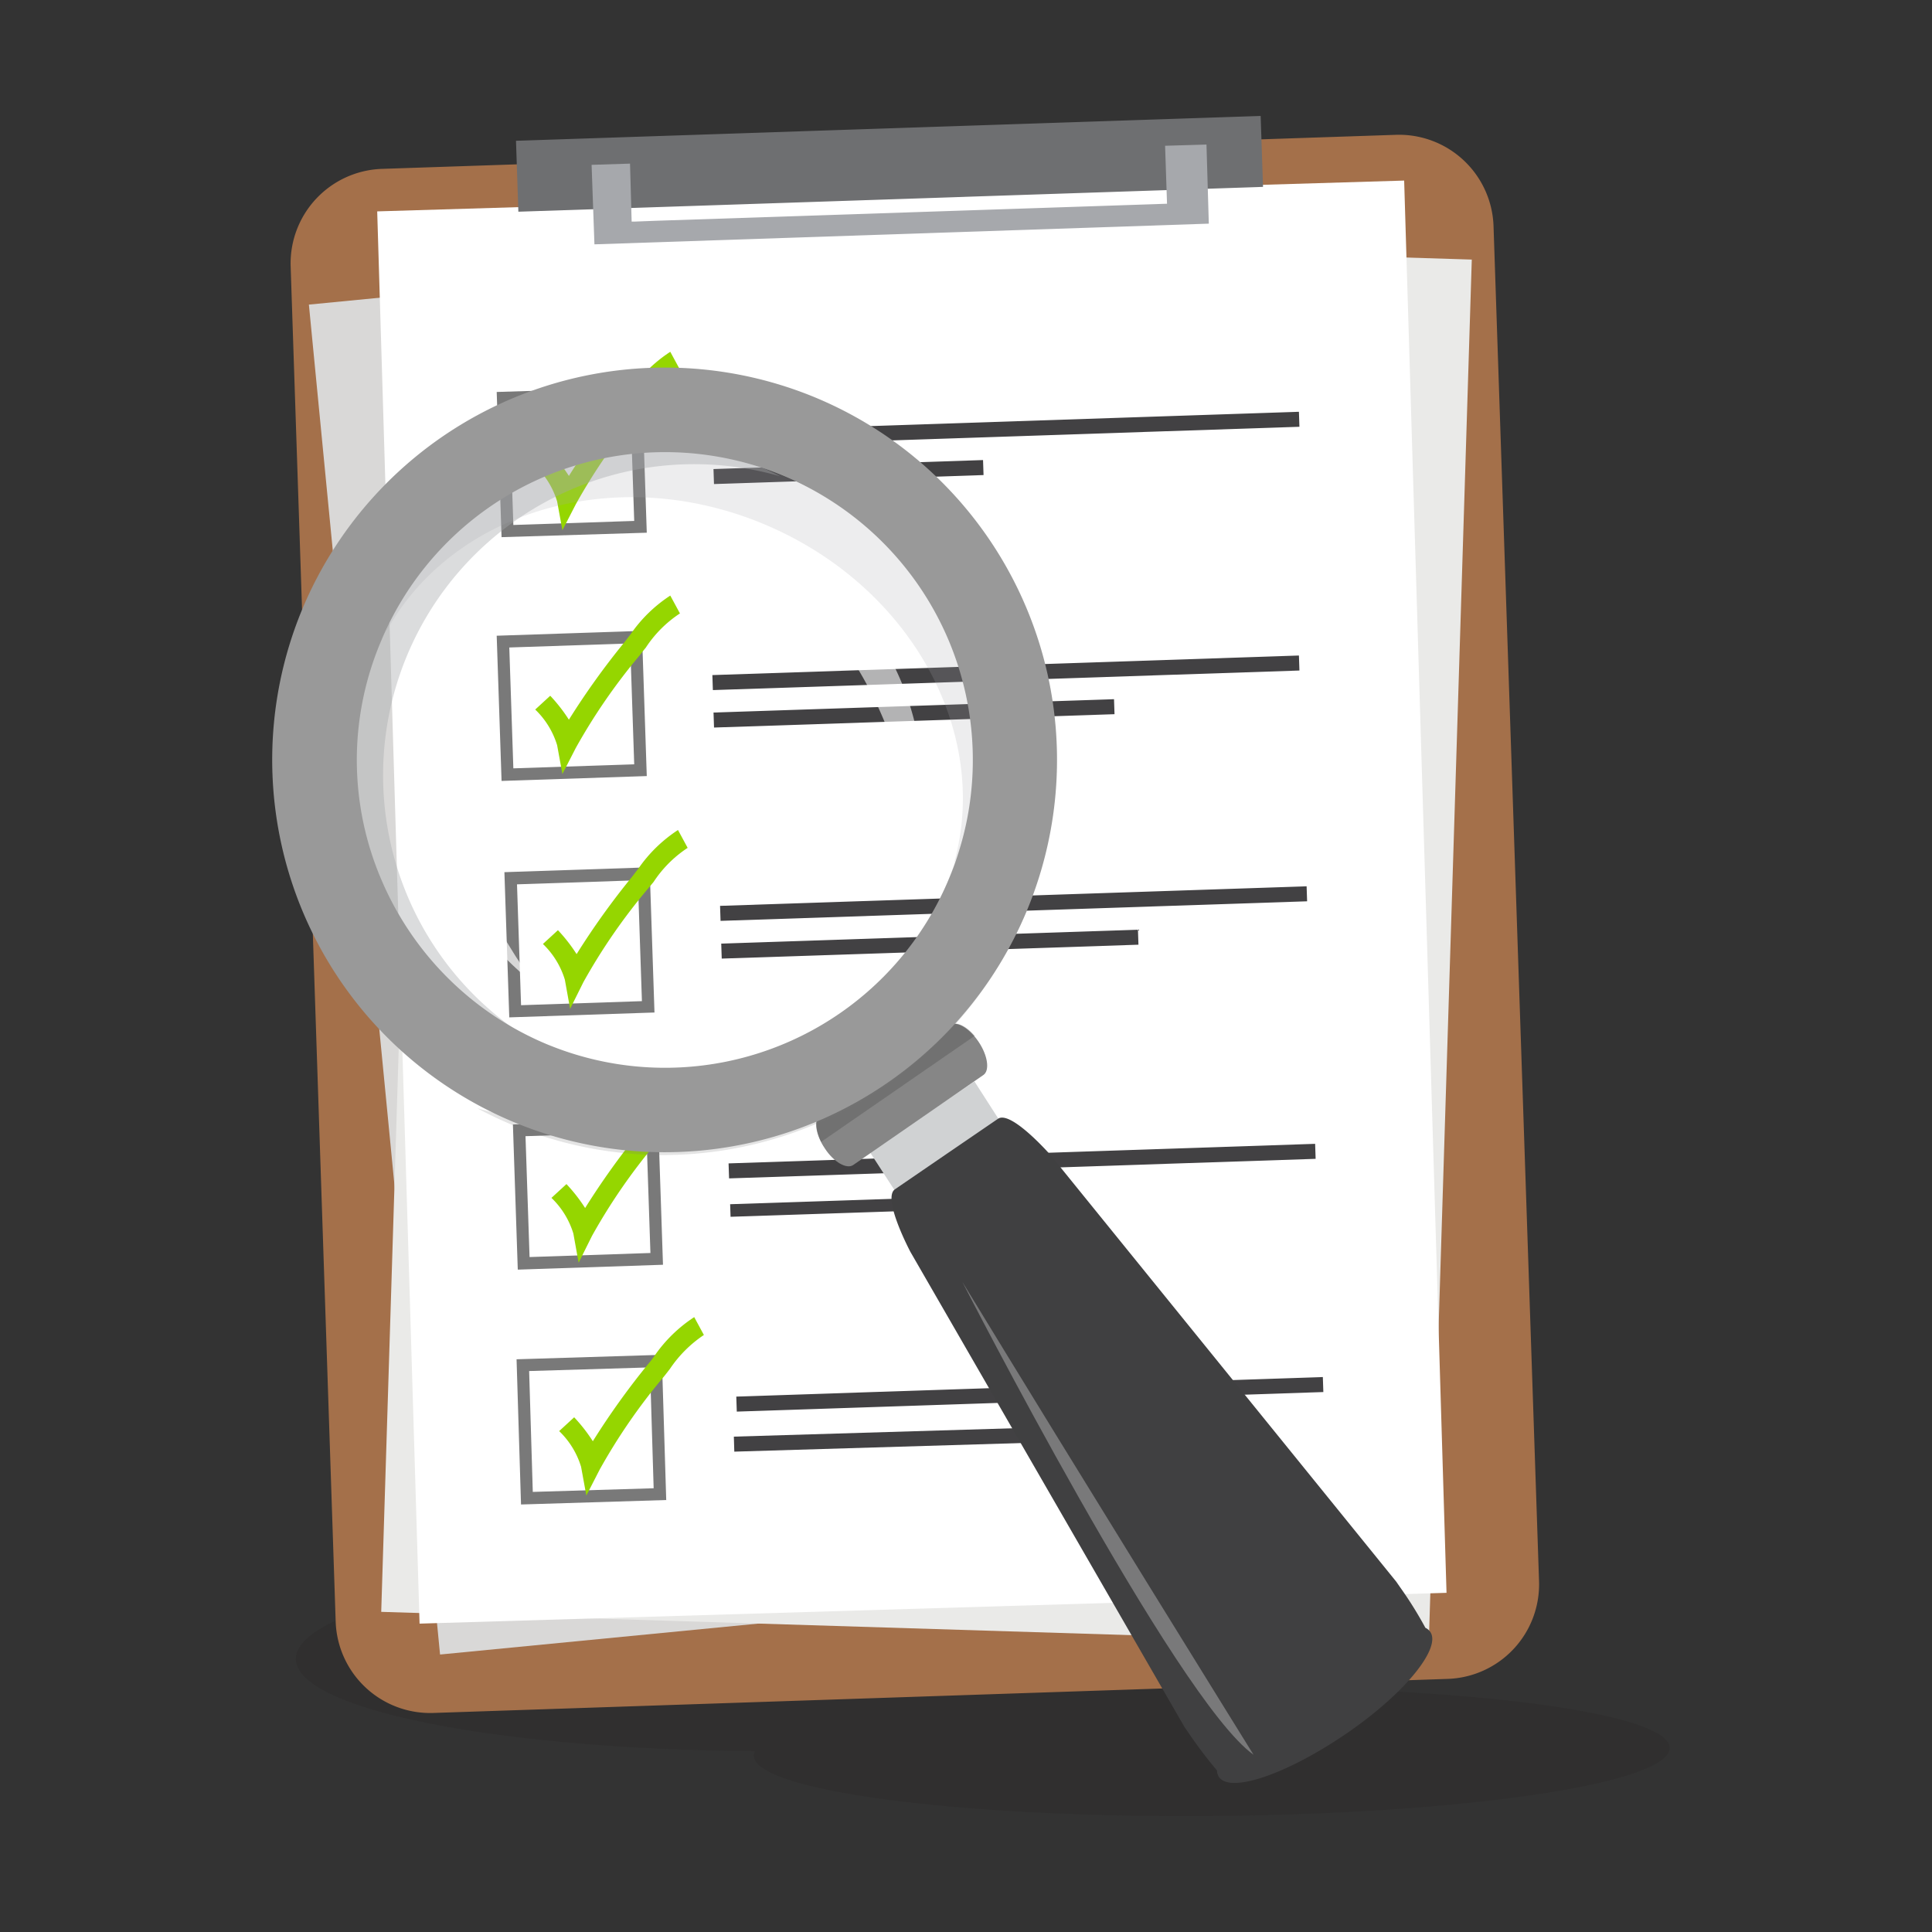
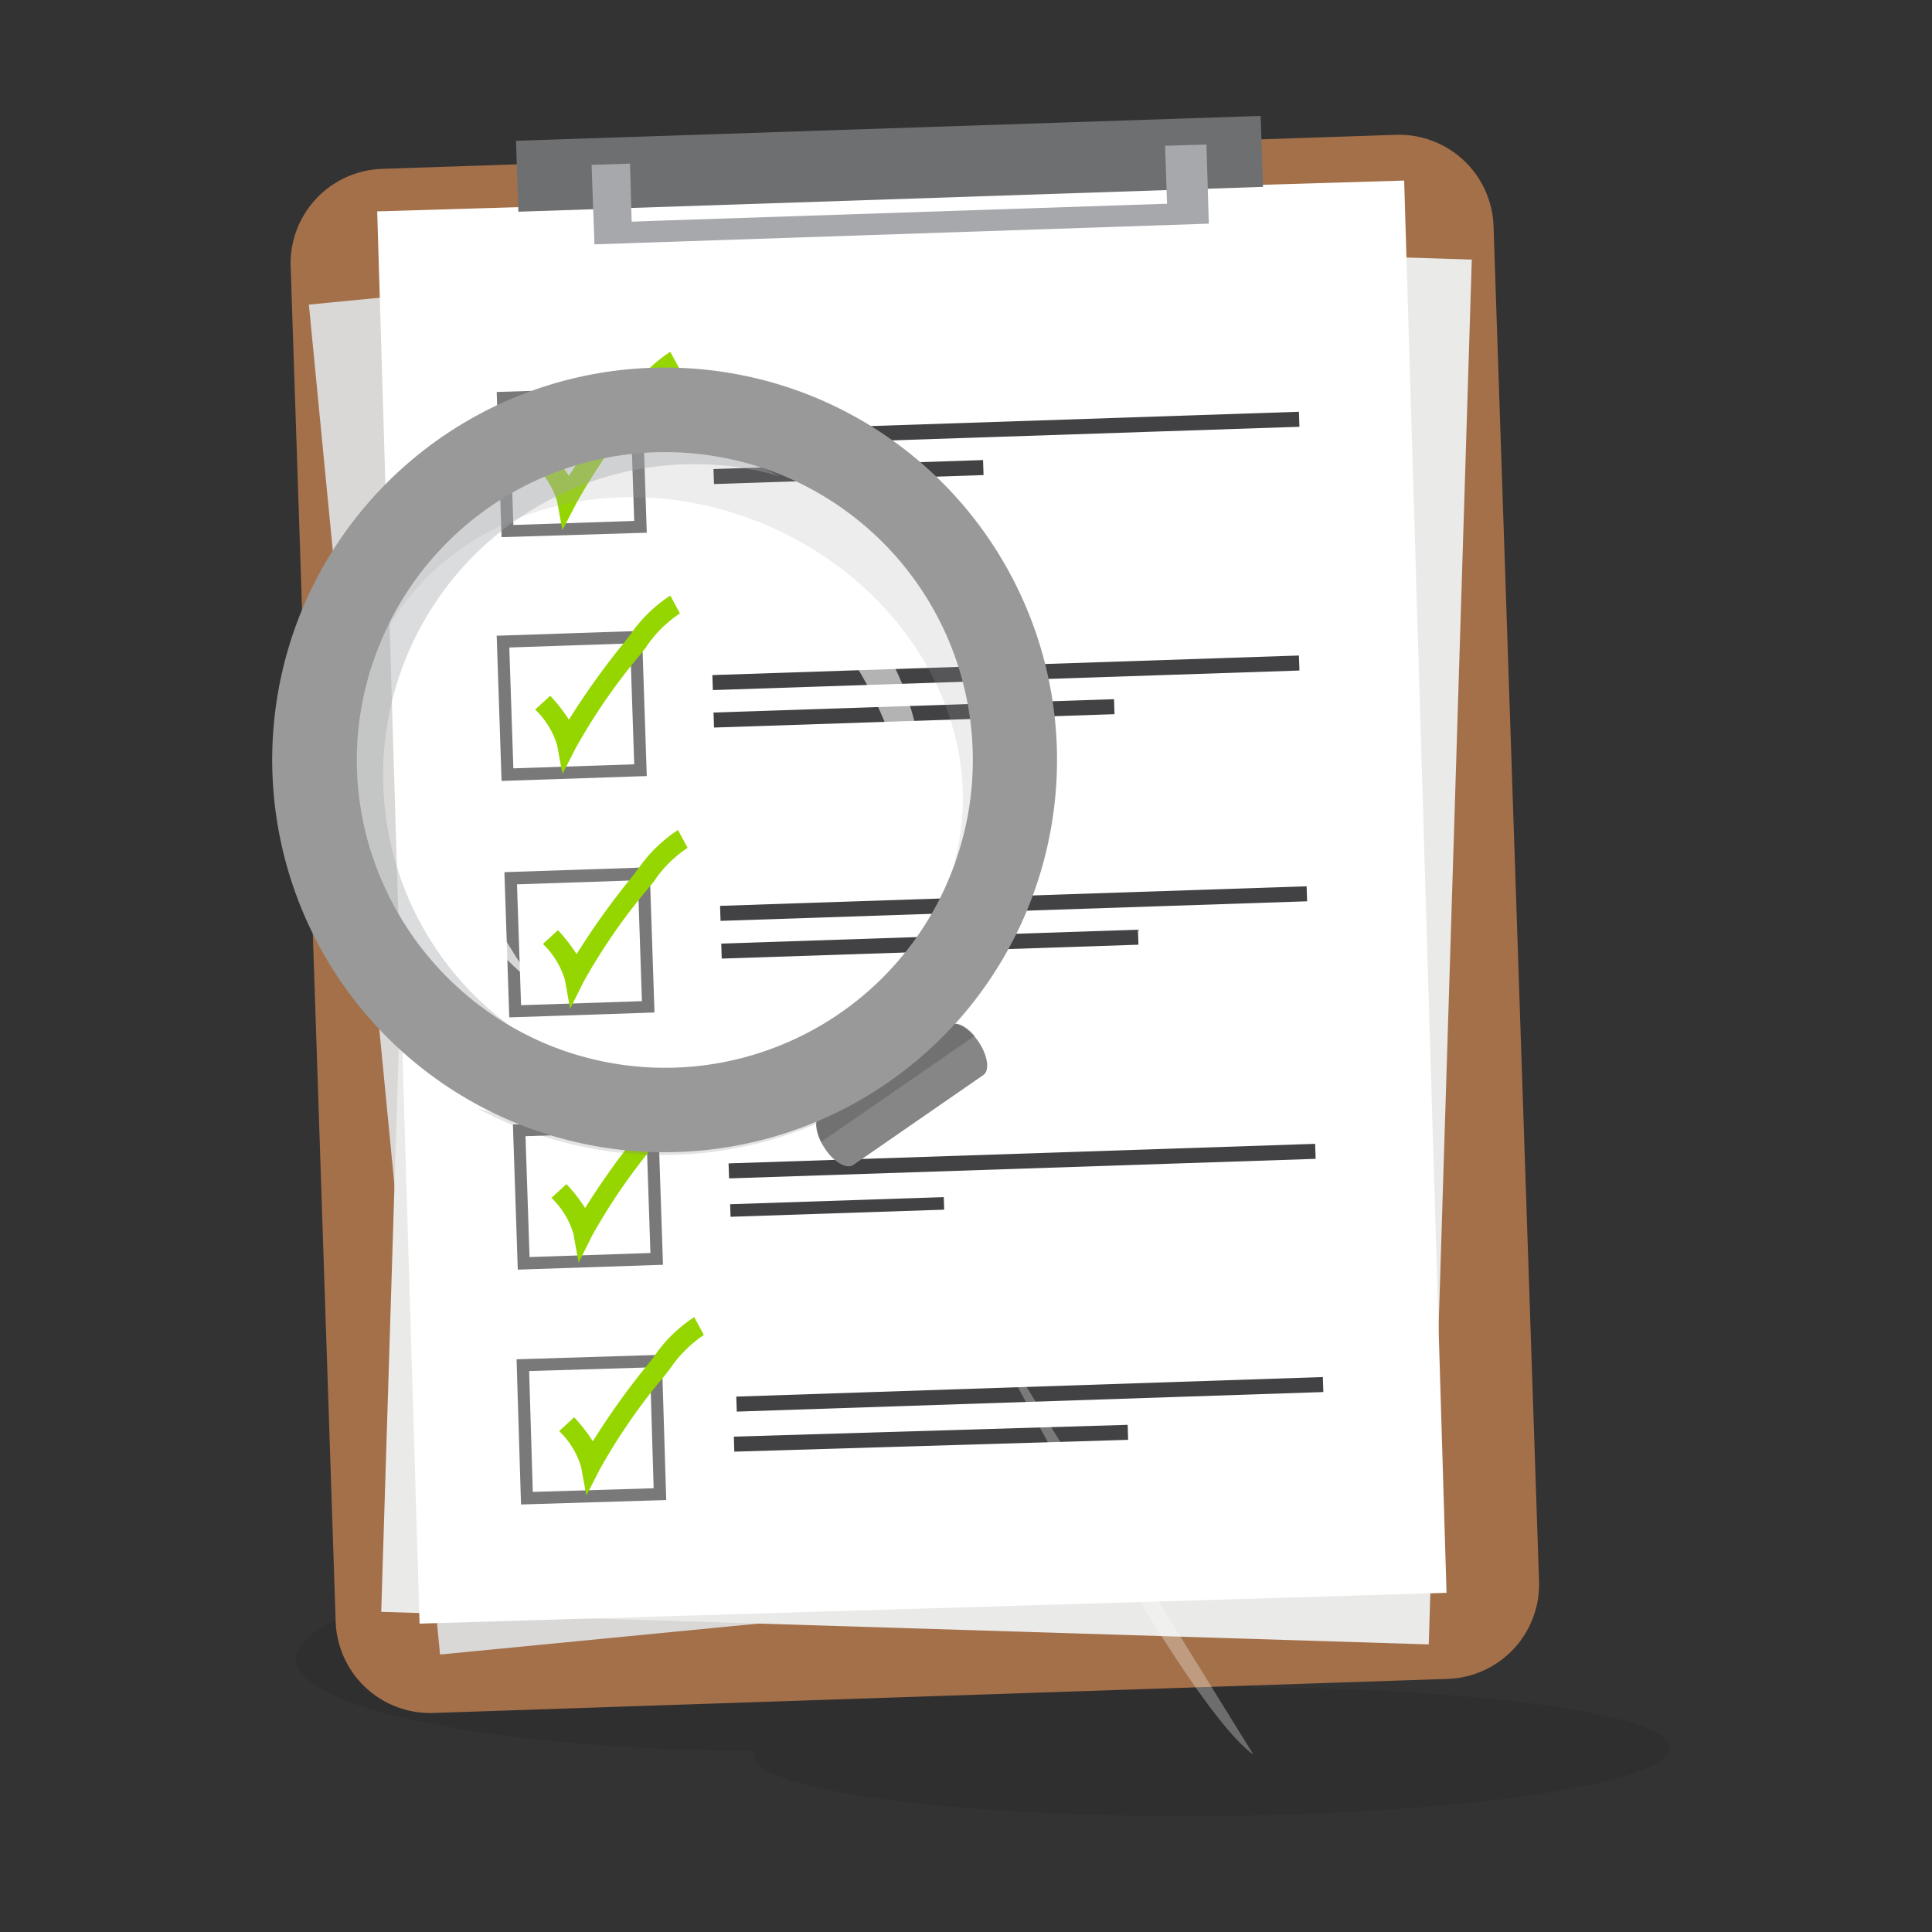
<svg xmlns="http://www.w3.org/2000/svg" viewBox="-15008 -17112 100 100">
  <rect x="-15008" y="-17112" width="100" height="100" fill="#333333" stroke="none" />
  <defs>
    <style>
      .cls-1, .cls-15, .cls-17, .cls-20, .cls-6 {
        fill: #fff;
      }

      .cls-1 {
        opacity: 0;
      }

      .cls-2 {
        fill: #231f20;
      }

      .cls-19, .cls-2, .cls-21 {
        opacity: 0.2;
      }

      .cls-3 {
        fill: #a4704a;
      }

      .cls-4 {
        fill: #d9d8d7;
      }

      .cls-5 {
        fill: #eaeae8;
      }

      .cls-7 {
        fill: #6e6f71;
      }

      .cls-8 {
        fill: #a6a8ac;
      }

      .cls-9 {
        fill: #797979;
      }

      .cls-10 {
        fill: #95d600;
      }

      .cls-11 {
        fill: #424143;
      }

      .cls-12 {
        fill: #d0d2d3;
      }

      .cls-13 {
        fill: #868686;
      }

      .cls-14, .cls-16 {
        fill: #404041;
      }

      .cls-15, .cls-16 {
        opacity: 0.3;
      }

      .cls-17 {
        opacity: 0.7;
      }

      .cls-18, .cls-19 {
        fill: #a6a8ab;
      }

      .cls-18 {
        opacity: 0.4;
      }

      .cls-20 {
        opacity: 0.6;
      }

      .cls-21 {
        fill: #7a7b7b;
      }

      .cls-22 {
        fill: #999;
      }
    </style>
  </defs>
  <g id="Symbol_359_1" data-name="Symbol 359 – 1" transform="translate(-15412 -17801)">
    <rect id="Rectangle_1535" data-name="Rectangle 1535" class="cls-1" width="100" height="100" transform="translate(404 689)" />
    <g id="Group_1305" data-name="Group 1305" transform="translate(417.976 694.957)">
      <path id="Path_1331" data-name="Path 1331" class="cls-2" d="M55.676,362.362c1.239-.588,1.91-1.239,1.889-1.91-.021-2.75-11.5-4.87-25.654-4.765S6.279,358.142,6.3,360.892c.021,2.624,10.5,4.681,23.764,4.765a.423.423,0,0,0-.063.231c0,1.826,10.623,3.233,23.722,3.128s23.68-1.679,23.68-3.527C77.383,363.768,67.852,362.425,55.676,362.362Z" transform="translate(-4.959 -280.979)" />
      <path id="Path_1332" data-name="Path 1332" class="cls-3" d="M69.608,79.574a4.895,4.895,0,0,1-4.723,5.038L12.36,86.376a4.895,4.895,0,0,1-5.038-4.723L4.991,11.493A4.895,4.895,0,0,1,9.714,6.454l52.5-1.763a4.895,4.895,0,0,1,5.038,4.723Z" transform="translate(-3.923 -3.67)" />
      <rect id="Rectangle_1398" data-name="Rectangle 1398" class="cls-4" width="50.237" height="70.201" transform="translate(2.012 9.809) rotate(-5.55)" />
      <rect id="Rectangle_1399" data-name="Rectangle 1399" class="cls-5" width="71.713" height="54.246" transform="translate(5.756 77.472) rotate(-88.22)" />
      <rect id="Rectangle_1400" data-name="Rectangle 1400" class="cls-6" width="53.155" height="73.098" transform="matrix(1, -0.03, 0.03, 1, 5.548, 4.984)" />
      <rect id="Rectangle_1401" data-name="Rectangle 1401" class="cls-7" width="38.565" height="3.674" transform="translate(12.732 1.329) rotate(-1.91)" />
      <path id="Path_1333" data-name="Path 1333" class="cls-8" d="M108.884,7.163l.1,3-26.451.882-1.092.042h-.168l-.084-3L79.2,8.15l.147,4.115,31.8-1.071L111.026,7.1Z" transform="translate(-62.555 -5.575)" />
      <path id="Path_1334" data-name="Path 1334" class="cls-9" d="M56.052,134.768l-.252-7.516L63.316,127l.252,7.516Zm.4-6.907.21,6.256,6.256-.21-.21-6.256Z" transform="translate(-44.067 -100.304)" />
      <path id="Path_1335" data-name="Path 1335" class="cls-9" d="M57.952,193.067l-.252-7.516,7.516-.252.252,7.516Zm.4-6.886.21,6.256,6.256-.21-.21-6.256Z" transform="translate(-45.568 -146.365)" />
      <path id="Path_1336" data-name="Path 1336" class="cls-9" d="M60.052,255.267l-.252-7.516,7.516-.252.252,7.516Zm.4-6.907.21,6.256,6.256-.21-.21-6.256Z" transform="translate(-47.228 -195.508)" />
      <path id="Path_1337" data-name="Path 1337" class="cls-10" d="M66.707,127.537l-.273-1.491A4.287,4.287,0,0,0,65.3,124.2l.777-.714a8.432,8.432,0,0,1,.966,1.239,39.116,39.116,0,0,1,2.876-4.01c.1-.126.189-.252.294-.378a7.39,7.39,0,0,1,2.078-2.036l.5.924a6.13,6.13,0,0,0-1.763,1.763c-.1.126-.21.252-.315.4a30.551,30.551,0,0,0-3.317,4.807Z" transform="translate(-51.573 -93.431)" />
      <path id="Path_1338" data-name="Path 1338" class="cls-10" d="M68.607,185.358l-.273-1.512A4.286,4.286,0,0,0,67.2,182l.777-.714a8.431,8.431,0,0,1,.966,1.239,39.114,39.114,0,0,1,2.876-4.01c.1-.126.189-.252.294-.378a7.39,7.39,0,0,1,2.078-2.036l.5.924a6.13,6.13,0,0,0-1.763,1.763l-.315.378a30.55,30.55,0,0,0-3.317,4.807Z" transform="translate(-53.074 -139.097)" />
      <path id="Path_1339" data-name="Path 1339" class="cls-10" d="M70.707,247.958l-.273-1.512A4.287,4.287,0,0,0,69.3,244.6l.777-.714a8.432,8.432,0,0,1,.966,1.239,39.114,39.114,0,0,1,2.876-4.01c.1-.126.189-.252.294-.378a7.39,7.39,0,0,1,2.078-2.036l.5.924a6.13,6.13,0,0,0-1.763,1.763l-.315.378a30.55,30.55,0,0,0-3.317,4.807Z" transform="translate(-54.733 -188.555)" />
      <path id="Path_1340" data-name="Path 1340" class="cls-9" d="M60.931,313.246l-.231-7.516,7.516-.231.231,7.516Zm.42-6.907.189,6.256,6.256-.189-.189-6.256Z" transform="translate(-47.939 -241.331)" />
      <path id="Path_1341" data-name="Path 1341" class="cls-10" d="M72.607,305.437l-.273-1.491A4.286,4.286,0,0,0,71.2,302.1l.777-.714a8.433,8.433,0,0,1,.966,1.239,39.12,39.12,0,0,1,2.876-4.01,4.611,4.611,0,0,0,.294-.378,7.39,7.39,0,0,1,2.078-2.036l.5.924a6.407,6.407,0,0,0-1.763,1.763c-.1.126-.21.273-.315.4a30.551,30.551,0,0,0-3.317,4.807Z" transform="translate(-56.234 -233.984)" />
      <rect id="Rectangle_1402" data-name="Rectangle 1402" class="cls-11" width="30.377" height="0.777" transform="translate(22.896 28.985) rotate(-1.91)" />
      <rect id="Rectangle_1403" data-name="Rectangle 1403" class="cls-11" width="20.741" height="0.777" transform="translate(22.956 30.924) rotate(-1.91)" />
      <rect id="Rectangle_1404" data-name="Rectangle 1404" class="cls-11" width="30.377" height="0.777" transform="translate(23.294 40.93) rotate(-1.91)" />
      <rect id="Rectangle_1405" data-name="Rectangle 1405" class="cls-11" width="21.581" height="0.777" transform="translate(23.355 42.883) rotate(-1.91)" />
      <rect id="Rectangle_1406" data-name="Rectangle 1406" class="cls-11" width="30.377" height="0.777" transform="translate(23.735 54.26) rotate(-1.91)" />
      <rect id="Rectangle_1407" data-name="Rectangle 1407" class="cls-11" width="11.063" height="0.651" transform="translate(23.816 56.373) rotate(-1.91)" />
      <rect id="Rectangle_1408" data-name="Rectangle 1408" class="cls-11" width="30.377" height="0.777" transform="translate(24.134 66.331) rotate(-1.91)" />
      <rect id="Rectangle_1409" data-name="Rectangle 1409" class="cls-11" width="20.384" height="0.777" transform="matrix(1, -0.03, 0.03, 1, 24.008, 68.403)" />
      <path id="Path_1342" data-name="Path 1342" class="cls-9" d="M56.052,74.746,55.8,67.231,63.316,67l.252,7.516Zm.4-6.886.21,6.256,6.256-.21-.21-6.256Z" transform="translate(-44.067 -52.9)" />
      <path id="Path_1343" data-name="Path 1343" class="cls-10" d="M66.707,67.437l-.273-1.491A4.287,4.287,0,0,0,65.3,64.1l.777-.714a8.432,8.432,0,0,1,.966,1.239,39.117,39.117,0,0,1,2.876-4.01c.1-.126.189-.252.294-.378A7.39,7.39,0,0,1,72.291,58.2l.5.924a6.13,6.13,0,0,0-1.763,1.763c-.1.126-.21.252-.315.4A30.551,30.551,0,0,0,67.4,66.093Z" transform="translate(-51.573 -45.948)" />
      <rect id="Rectangle_1410" data-name="Rectangle 1410" class="cls-11" width="30.377" height="0.777" transform="translate(22.896 16.369) rotate(-1.91)" />
      <rect id="Rectangle_1411" data-name="Rectangle 1411" class="cls-11" width="13.96" height="0.777" transform="translate(22.954 18.321) rotate(-1.91)" />
      <g id="Group_1304" data-name="Group 1304" transform="translate(0.023 12.921)">
-         <path id="Path_1344" data-name="Path 1344" class="cls-12" d="M147.8,241.753l5.416-3.653,1.847,2.876-5.4,3.653Z" transform="translate(-116.777 -201.002)" />
        <path id="Path_1345" data-name="Path 1345" class="cls-13" d="M135.016,230.327c-.483-.714-.588-1.491-.252-1.721l6.739-4.66c.336-.231.987.147,1.47.861h0c.483.714.588,1.491.252,1.721l-6.739,4.66c-.336.231-1.008-.147-1.47-.861Z" transform="translate(-106.323 -189.765)" />
-         <path id="Path_1346" data-name="Path 1346" class="cls-14" d="M154.136,253.96l14.191,24.6.189.273a23.117,23.117,0,0,0,1.491,1.973.635.635,0,0,0,.1.336c.588.861,3.506-.147,6.529-2.2s5-4.451,4.409-5.311a.617.617,0,0,0-.252-.21,19.926,19.926,0,0,0-1.323-2.12l-.189-.273L161.4,248.963s-2.057-2.351-2.729-1.889L156,248.9l-2.666,1.826C152.666,251.188,154.136,253.96,154.136,253.96Z" transform="translate(-121.014 -208.044)" />
        <path id="Path_1347" data-name="Path 1347" class="cls-15" d="M185.673,311.978C181.663,309.123,170.6,287.5,170.6,287.5,176.478,297.157,185.673,311.978,185.673,311.978Z" transform="translate(-134.79 -240.031)" />
        <path id="Path_1348" data-name="Path 1348" class="cls-16" d="M142.844,224.488c-.441-.525-.966-.777-1.26-.567l-6.739,4.661c-.294.189-.252.777.042,1.386l7.872-5.437A.159.159,0,0,1,142.844,224.488Z" transform="translate(-106.383 -189.742)" />
        <path id="Path_1349" data-name="Path 1349" class="cls-17" d="M43.585,157.078C34.957,150.066,38.61,141.9,38.61,141.9,37.1,148.387,43.585,157.078,43.585,157.078Z" transform="translate(-29.903 -124.997)" />
        <path id="Path_1350" data-name="Path 1350" class="cls-18" d="M37.575,82.044c-.441-.231-.9-.441-1.386-.651A16.093,16.093,0,0,0,24.055,111.2a13.193,13.193,0,0,0,1.449.5A16.1,16.1,0,0,1,37.575,82.044Z" transform="translate(-11.191 -76.268)" />
        <path id="Path_1351" data-name="Path 1351" class="cls-19" d="M57.811,103.717a12.823,12.823,0,0,0,.567-1.218c2.9-7.138-1.365-15.6-9.51-18.915s-17.109-.231-20.028,6.907q-.252.63-.441,1.26c3.38-6.256,11.777-8.817,19.44-5.689S59.764,96.852,57.811,103.717Z" transform="translate(-22.443 -77.871)" />
        <path id="Path_1352" data-name="Path 1352" class="cls-20" d="M112.481,117.153C116.05,99.519,100.2,97,100.2,97A20.638,20.638,0,0,1,112.481,117.153Z" transform="translate(-79.17 -89.523)" />
        <path id="Path_1353" data-name="Path 1353" class="cls-21" d="M51,103.989A20.3,20.3,0,1,0,66.22,66.6,20.3,20.3,0,0,1,51,103.989Z" transform="translate(-40.298 -65.505)" />
        <path id="Path_1354" data-name="Path 1354" class="cls-22" d="M1.96,74.664A20.311,20.311,0,1,0,28.432,63.516,20.338,20.338,0,0,0,1.96,74.664ZM14.765,97.084A16.03,16.03,0,0,1,6.1,88.507a15.727,15.727,0,0,1-.065-12.185h0a15.933,15.933,0,1,1,8.733,20.762Z" transform="translate(-0.369 -61.876)" />
      </g>
    </g>
  </g>
</svg>